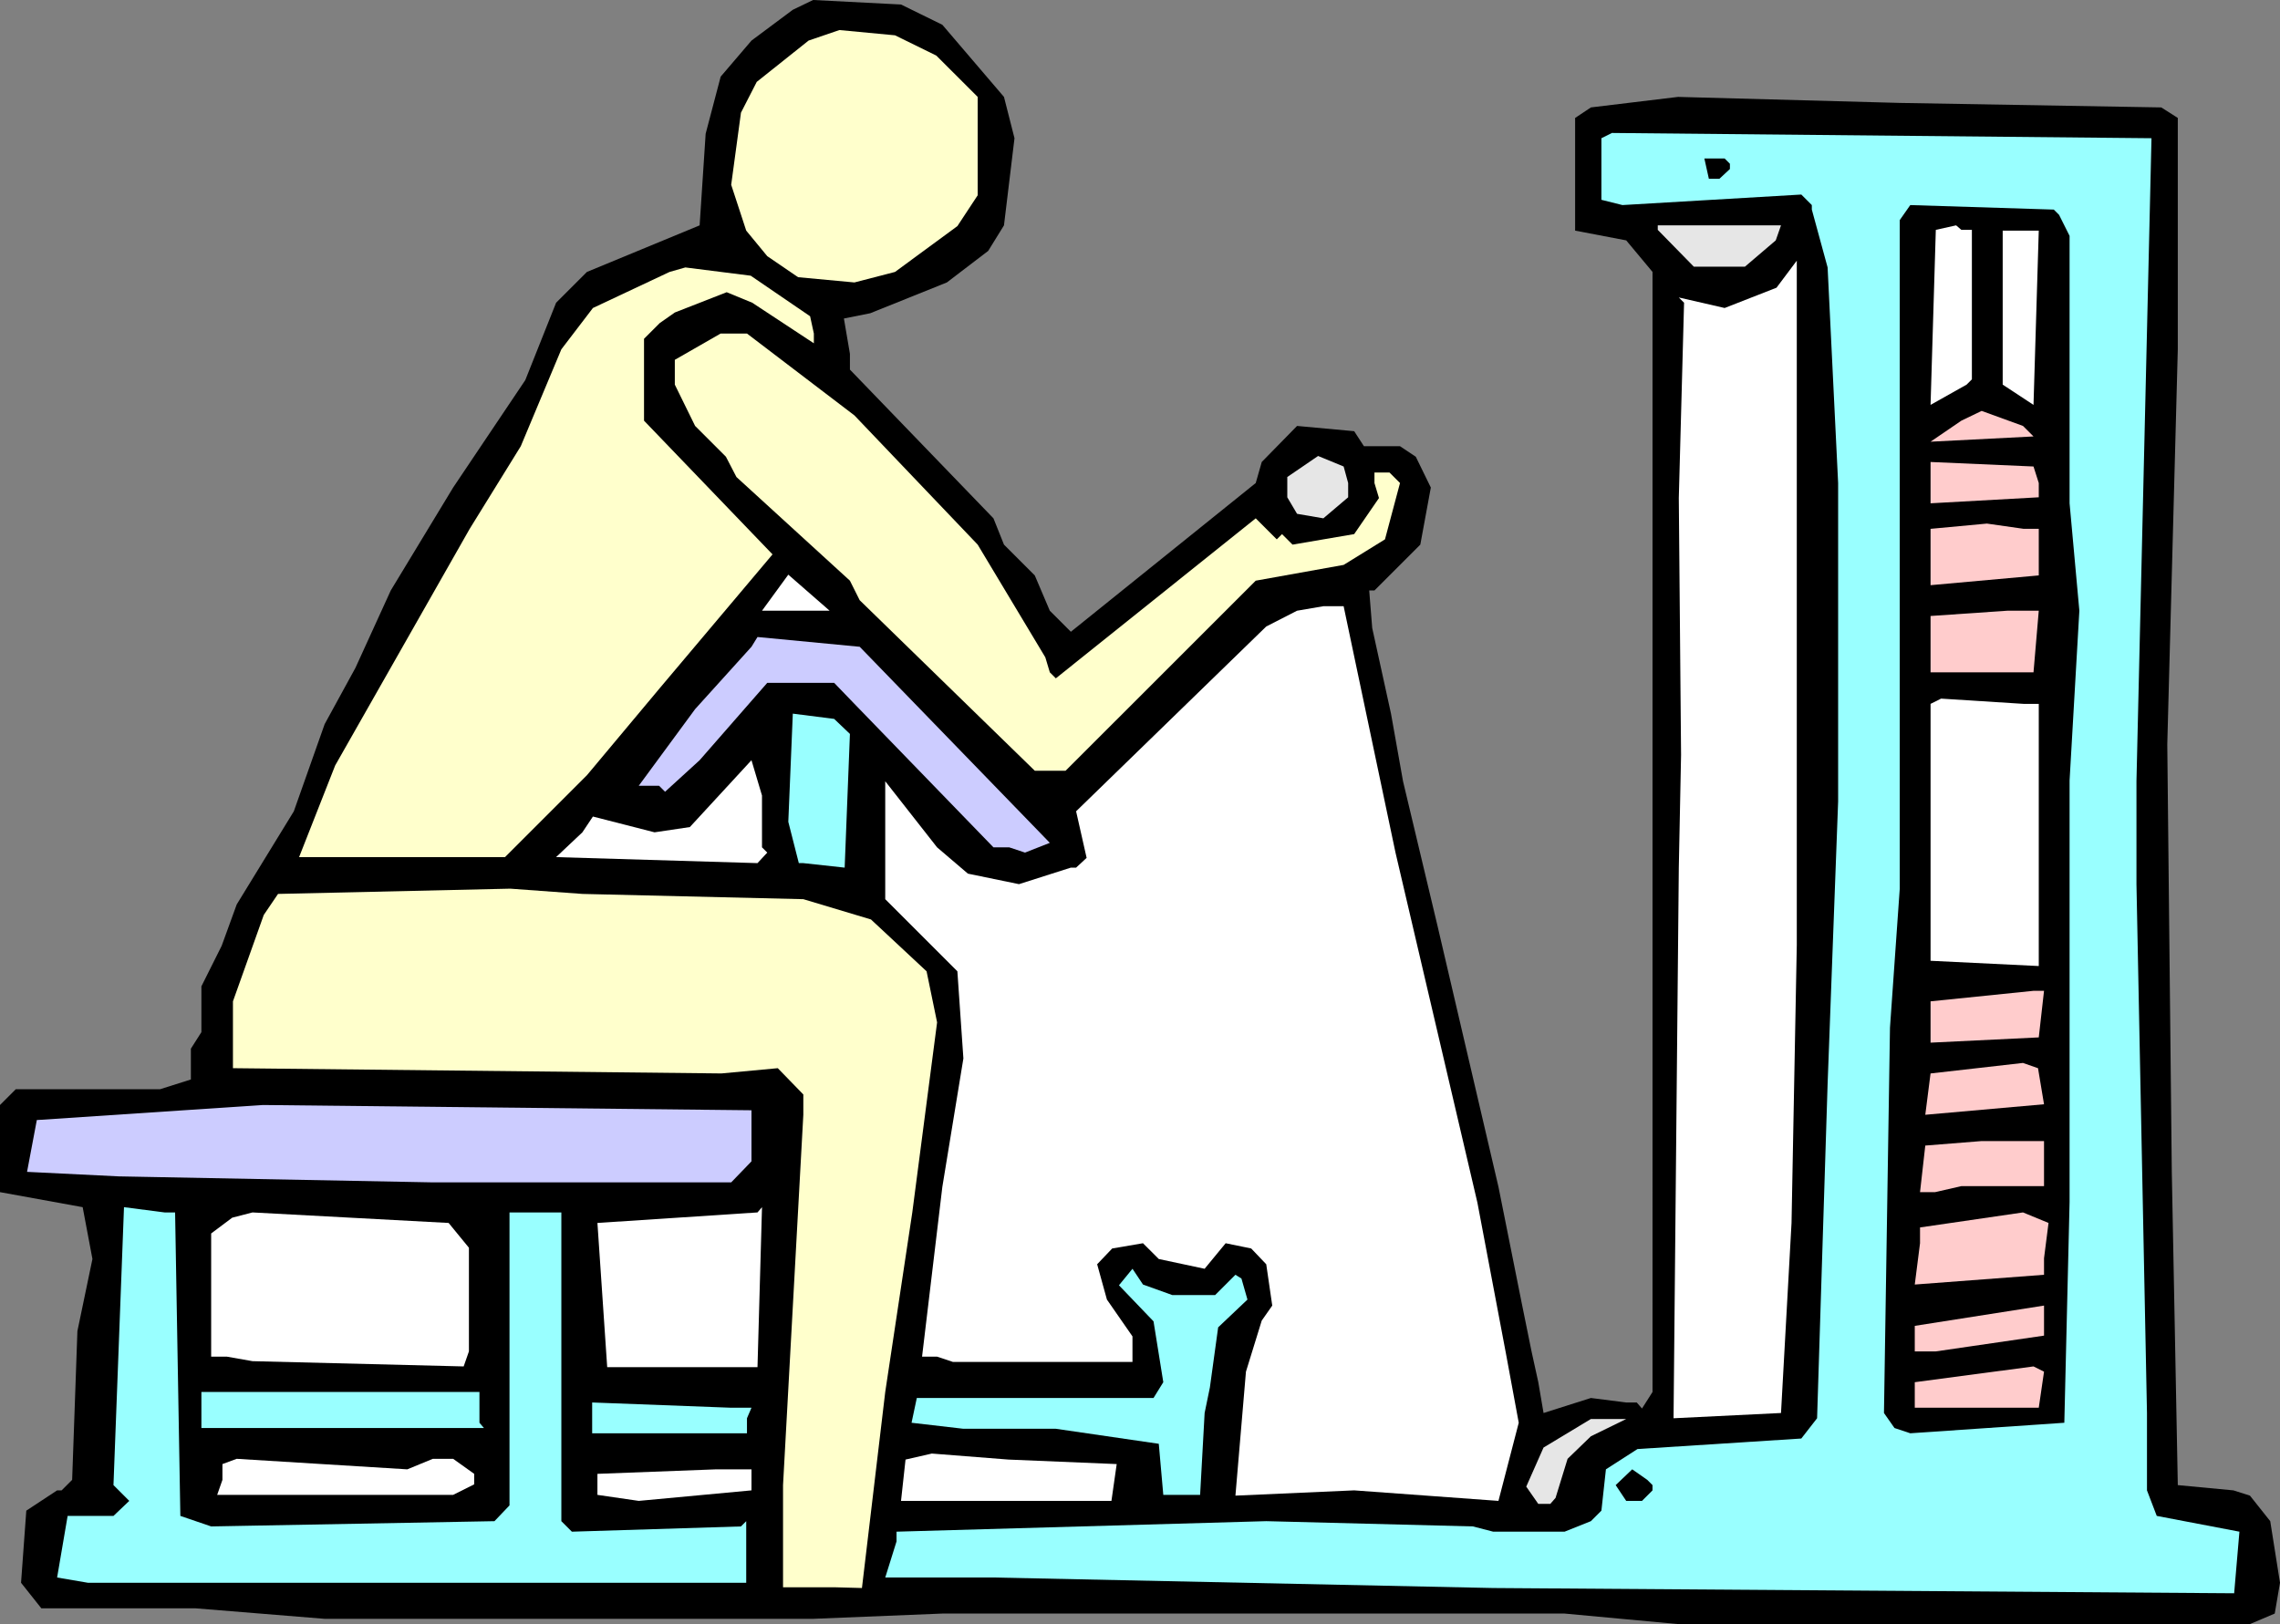
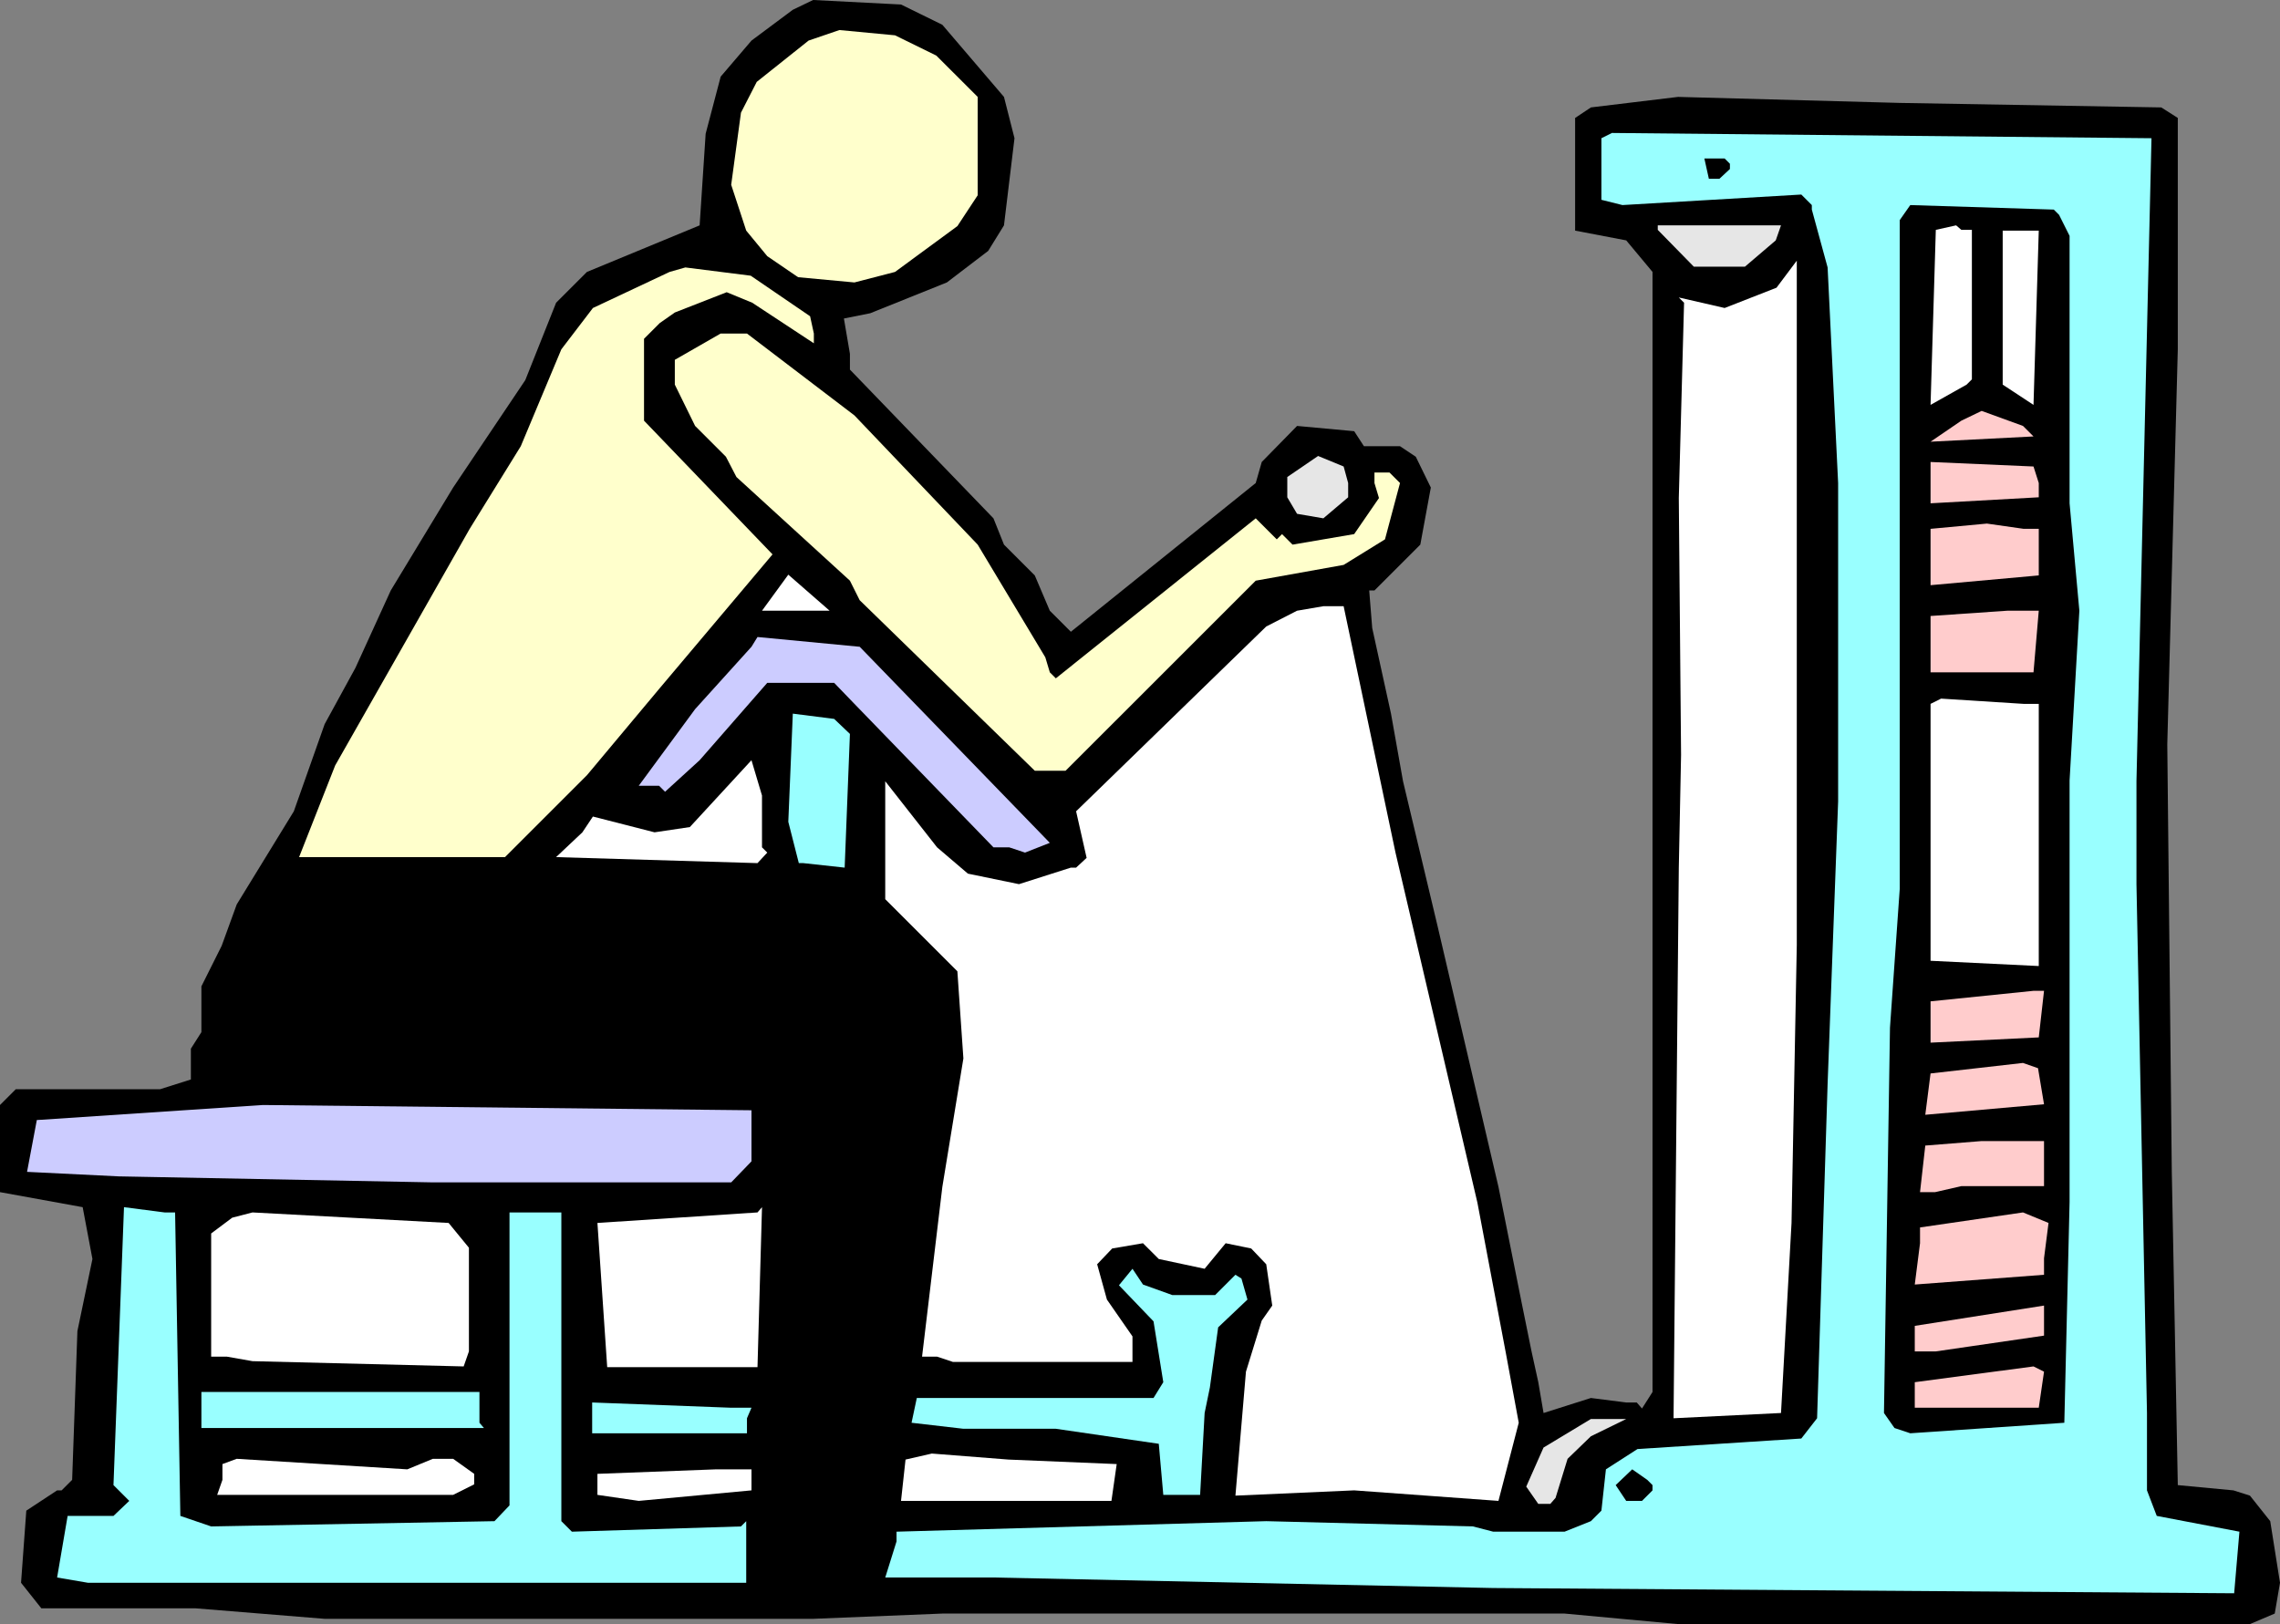
<svg xmlns="http://www.w3.org/2000/svg" xmlns:ns1="http://sodipodi.sourceforge.net/DTD/sodipodi-0.dtd" xmlns:ns2="http://www.inkscape.org/namespaces/inkscape" version="1.0" width="129.724mm" height="92.42mm" id="svg41" ns1:docname="Biceps 15.wmf">
  <rect width="100%" height="100%" fill="#808080" stroke="none" />
  <ns1:namedview id="namedview41" pagecolor="#ffffff" bordercolor="#000000" borderopacity="0.25" ns2:showpageshadow="2" ns2:pageopacity="0.0" ns2:pagecheckerboard="0" ns2:deskcolor="#d1d1d1" ns2:document-units="mm" />
  <defs id="defs1">
    <pattern id="WMFhbasepattern" patternUnits="userSpaceOnUse" width="6" height="6" x="0" y="0" />
  </defs>
  <path style="fill:#000000;fill-opacity:1;fill-rule:evenodd;stroke:none" d="m 202.646,5.332 13.251,15.51 2.262,8.886 -2.262,18.742 -3.394,5.493 -8.888,6.786 -16.483,6.624 -5.656,1.131 1.293,7.594 v 3.393 l 30.866,31.99 2.262,5.655 6.626,6.624 3.232,7.594 4.525,4.524 39.754,-31.99 1.293,-4.524 7.595,-7.755 12.282,1.131 2.101,3.231 h 7.757 l 3.394,2.262 3.232,6.624 -2.262,12.279 -9.858,9.855 h -1.131 l 0.646,8.078 4.04,18.418 2.586,14.541 7.434,31.182 13.09,56.063 5.01,25.043 2.101,10.34 1.454,6.624 1.131,6.624 10.181,-3.231 7.595,0.969 h 2.262 l 1.131,1.293 2.262,-3.554 V 58.487 l -5.656,-6.786 -10.989,-2.1 V 25.366 l 3.394,-2.262 18.746,-2.262 47.672,1.293 56.237,0.969 3.555,2.262 v 49.762 l -2.262,84.983 0.97,91.931 1.293,67.373 11.958,1.131 3.555,1.131 4.363,5.493 2.101,13.248 -1.131,6.624 -5.333,2.262 H 360.852 l -24.402,-2.262 H 202.646 L 174.851,348.173 H 69.811 L 42.016,345.911 H 8.888 l -4.363,-5.493 1.131,-15.51 6.626,-4.362 h 0.97 l 2.262,-2.262 1.131,-31.99 3.232,-15.51 L 17.776,259.635 0,256.404 v -18.742 l 3.394,-3.393 H 34.421 l 6.626,-2.1 v -6.624 l 2.262,-3.554 v -9.855 l 4.363,-8.725 3.232,-8.886 12.282,-20.034 6.626,-18.742 6.626,-12.117 7.595,-16.641 13.413,-22.134 15.514,-23.104 6.626,-16.641 6.626,-6.624 24.24,-10.017 1.293,-19.711 3.232,-12.279 6.626,-7.755 8.888,-6.624 L 174.851,0 193.758,0.969 Z" id="path1" />
  <path style="fill:#ffffcc;fill-opacity:1;fill-rule:evenodd;stroke:none" d="m 201.353,11.956 8.888,8.886 v 21.165 l -4.363,6.624 -13.413,9.855 -8.726,2.262 -12.12,-1.131 -6.626,-4.524 -4.525,-5.493 -3.232,-9.855 2.101,-15.51 3.394,-6.624 11.15,-8.886 6.626,-2.262 11.958,1.131 z" id="path2" />
  <path style="fill:#99ffff;fill-opacity:1;fill-rule:evenodd;stroke:none" d="m 459.428,168.028 v 22.134 l 2.262,113.742 v 16.641 l 2.101,5.493 17.776,3.393 -1.131,13.248 -159.337,-1.131 -107.464,-2.262 h -23.27 l 2.424,-7.755 v -2.1 l 79.507,-2.262 44.44,1.131 4.363,1.131 h 15.352 l 5.656,-2.262 2.262,-2.262 0.97,-8.886 6.787,-4.362 35.229,-2.262 3.394,-4.362 2.262,-71.896 2.262,-60.748 v -68.504 l -2.262,-46.369 -3.394,-12.441 v -0.969 l -2.262,-2.262 -38.461,2.262 -4.525,-1.131 V 29.728 l 2.262,-1.131 116.029,1.131 z" id="path3" />
  <path style="fill:#000000;fill-opacity:1;fill-rule:evenodd;stroke:none" d="m 372.003,35.221 v 1.131 l -2.262,2.1 h -2.262 l -0.97,-4.362 h 4.363 z" id="path4" />
  <path style="fill:#000000;fill-opacity:1;fill-rule:evenodd;stroke:none" d="m 442.784,46.208 2.262,4.524 v 57.517 l 2.101,23.104 -2.101,36.514 v 90.638 l -1.131,47.5 -33.128,2.262 -3.394,-1.131 -2.262,-3.231 1.293,-82.883 2.101,-29.89 V 47.339 l 2.262,-3.231 30.866,0.969 z" id="path5" />
  <path style="fill:#e6e6e6;fill-opacity:1;fill-rule:evenodd;stroke:none" d="m 381.86,51.701 -6.626,5.655 h -10.989 l -7.757,-7.917 v -0.969 h 26.502 z" id="path6" />
  <path style="fill:#ffffff;fill-opacity:1;fill-rule:evenodd;stroke:none" d="m 424.038,49.439 v 32.151 l -1.131,1.131 -7.757,4.362 1.131,-37.645 4.363,-0.969 1.131,0.969 z" id="path7" />
  <path style="fill:#ffffff;fill-opacity:1;fill-rule:evenodd;stroke:none" d="m 437.289,87.084 -6.626,-4.362 V 49.6 h 7.757 z" id="path8" />
  <path style="fill:#ffffff;fill-opacity:1;fill-rule:evenodd;stroke:none" d="m 385.254,263.028 -2.262,40.876 -23.109,1.131 1.131,-118.427 0.485,-24.235 -0.485,-55.255 1.131,-42.007 -1.131,-1.131 9.858,2.262 11.15,-4.362 4.363,-5.816 V 203.249 Z" id="path9" />
  <path style="fill:#ffffcc;fill-opacity:1;fill-rule:evenodd;stroke:none" d="m 174.205,68.019 0.808,3.716 v 2.1 l -13.251,-8.725 -5.494,-2.262 -11.15,4.362 -3.232,2.262 -3.394,3.393 v 17.611 l 27.634,28.759 -24.24,28.759 -15.675,18.742 -17.614,17.611 H 64.317 l 7.757,-19.711 28.926,-50.893 10.989,-17.772 8.726,-20.842 6.787,-8.886 16.483,-7.755 3.394,-0.969 14.059,1.777 z" id="path10" />
  <path style="fill:#ffffcc;fill-opacity:1;fill-rule:evenodd;stroke:none" d="m 183.739,89.346 26.502,27.789 14.544,24.235 0.97,3.231 1.293,1.293 42.986,-34.413 4.525,4.524 1.131,-1.131 2.262,2.262 13.251,-2.262 5.333,-7.755 -0.97,-3.231 v -2.262 h 3.232 l 2.262,2.262 -3.232,12.117 -8.888,5.493 -18.907,3.393 -40.885,40.876 h -6.626 l -37.653,-36.675 -2.101,-4.201 -24.402,-22.296 -2.262,-4.362 -6.626,-6.624 -4.363,-8.886 v -5.332 l 9.858,-5.655 h 5.656 z" id="path11" />
  <path style="fill:#ffcccc;fill-opacity:1;fill-rule:evenodd;stroke:none" d="m 437.289,93.869 -22.139,1.131 6.626,-4.524 4.363,-2.1 8.888,3.231 z" id="path12" />
  <path style="fill:#e6e6e6;fill-opacity:1;fill-rule:evenodd;stroke:none" d="m 289.91,103.886 v 3.07 l -5.333,4.524 -5.656,-0.969 -2.101,-3.554 v -4.362 l 6.626,-4.524 5.494,2.262 z" id="path13" />
  <path style="fill:#ffcccc;fill-opacity:1;fill-rule:evenodd;stroke:none" d="m 438.42,103.886 v 3.07 l -23.27,1.293 v -8.886 l 22.139,0.969 z" id="path14" />
  <path style="fill:#ffcccc;fill-opacity:1;fill-rule:evenodd;stroke:none" d="m 438.42,113.742 v 10.017 l -23.27,2.1 v -12.117 l 12.12,-1.131 7.918,1.131 z" id="path15" />
  <path style="fill:#ffffff;fill-opacity:1;fill-rule:evenodd;stroke:none" d="m 163.862,131.352 5.656,-7.755 8.888,7.755 z" id="path16" />
  <path style="fill:#ffffff;fill-opacity:1;fill-rule:evenodd;stroke:none" d="m 300.091,183.376 17.614,75.289 6.141,32.475 2.747,14.864 -4.363,16.803 -31.027,-2.262 -25.533,1.131 2.262,-26.658 3.394,-10.986 2.262,-3.231 -1.293,-8.886 -3.232,-3.393 -5.494,-1.131 -4.525,5.493 -9.858,-2.1 -3.394,-3.393 -6.626,1.131 -3.232,3.393 2.101,7.594 5.494,7.917 v 5.493 h -38.622 l -3.394,-1.131 h -3.232 l 4.363,-36.514 4.525,-27.628 -1.293,-18.742 -15.514,-15.51 v -25.366 l 11.15,14.218 6.626,5.655 10.989,2.262 11.15,-3.554 h 1.131 l 2.262,-2.1 -2.262,-10.017 40.885,-39.745 6.626,-3.393 5.656,-0.969 h 4.363 z" id="path17" />
  <path style="fill:#ffcccc;fill-opacity:1;fill-rule:evenodd;stroke:none" d="m 437.289,144.601 h -22.139 v -12.117 l 16.483,-1.131 h 6.787 z" id="path18" />
  <path style="fill:#ccccff;fill-opacity:1;fill-rule:evenodd;stroke:none" d="m 225.755,181.276 -5.333,2.1 -3.394,-1.131 h -3.394 l -29.896,-30.859 -4.363,-4.524 h -14.382 l -14.544,16.641 -7.434,6.786 -1.293,-1.293 h -4.363 l 12.12,-16.48 12.12,-13.41 1.293,-2.1 21.978,2.1 z" id="path19" />
  <path style="fill:#ffffff;fill-opacity:1;fill-rule:evenodd;stroke:none" d="m 438.42,151.387 v 56.386 l -23.27,-1.131 v -55.255 l 2.262,-1.131 17.776,1.131 z" id="path20" />
  <path style="fill:#99ffff;fill-opacity:1;fill-rule:evenodd;stroke:none" d="m 182.769,157.849 -1.131,28.759 -8.888,-0.969 h -0.97 l -2.262,-8.886 0.97,-23.265 8.888,1.131 z" id="path21" />
  <path style="fill:#ffffff;fill-opacity:1;fill-rule:evenodd;stroke:none" d="m 163.862,182.245 1.131,1.131 -2.101,2.262 -43.309,-1.293 5.656,-5.332 2.262,-3.393 13.251,3.393 7.595,-1.131 13.251,-14.379 2.262,7.594 z" id="path22" />
-   <path style="fill:#ffffcc;fill-opacity:1;fill-rule:evenodd;stroke:none" d="m 172.75,193.393 14.544,4.362 11.958,11.148 2.262,10.986 -5.333,40.876 -5.818,38.614 -5.01,42.168 -5.979,-0.162 h -10.989 v -21.973 l 4.363,-79.652 v -4.362 l -5.494,-5.655 -12.12,1.131 -105.04,-1.131 V 215.366 l 6.626,-18.58 3.07,-4.524 49.934,-1.131 15.514,1.131 z" id="path23" />
  <path style="fill:#ffcccc;fill-opacity:1;fill-rule:evenodd;stroke:none" d="m 438.42,223.121 -23.27,1.131 v -8.886 l 22.139,-2.262 h 2.262 z" id="path24" />
  <path style="fill:#ffcccc;fill-opacity:1;fill-rule:evenodd;stroke:none" d="m 439.551,237.501 -25.533,2.262 1.131,-8.886 19.877,-2.262 3.232,1.131 z" id="path25" />
  <path style="fill:#ccccff;fill-opacity:1;fill-rule:evenodd;stroke:none" d="m 161.6,249.78 -4.363,4.524 H 93.081 l -67.549,-1.293 -19.715,-0.969 2.101,-11.148 48.642,-3.231 105.04,1.131 z" id="path26" />
  <path style="fill:#ffcccc;fill-opacity:1;fill-rule:evenodd;stroke:none" d="m 439.551,255.111 h -17.776 l -5.656,1.293 h -3.232 l 1.131,-10.017 12.12,-0.969 h 13.413 z" id="path27" />
  <path style="fill:#99ffff;fill-opacity:1;fill-rule:evenodd;stroke:none" d="m 37.653,260.766 1.131,65.272 6.626,2.262 60.923,-1.131 3.232,-3.393 v -63.01 h 11.15 v 66.403 l 2.262,2.262 36.36,-1.131 1.131,-1.131 V 340.418 H 18.907 l -6.626,-1.131 2.262,-13.248 h 9.858 l 3.394,-3.231 -3.394,-3.393 2.262,-59.779 8.726,1.131 z" id="path28" />
  <path style="fill:#ffffff;fill-opacity:1;fill-rule:evenodd;stroke:none" d="m 130.573,294.049 -2.101,-31.021 34.421,-2.262 0.97,-1.131 -0.97,34.413 z" id="path29" />
  <path style="fill:#ffffff;fill-opacity:1;fill-rule:evenodd;stroke:none" d="m 100.838,268.36 v 22.296 l -1.131,3.231 -45.41,-1.131 -5.494,-0.969 h -3.394 v -26.497 l 4.525,-3.393 4.363,-1.131 42.178,2.262 z" id="path30" />
  <path style="fill:#ffcccc;fill-opacity:1;fill-rule:evenodd;stroke:none" d="m 439.551,270.622 v 3.554 l -27.795,2.1 1.131,-8.886 v -3.393 l 22.139,-3.231 5.494,2.262 z" id="path31" />
  <path style="fill:#99ffff;fill-opacity:1;fill-rule:evenodd;stroke:none" d="m 252.096,278.538 h 9.211 l 4.363,-4.362 1.293,0.808 1.293,4.524 -6.302,5.978 -1.778,12.925 -1.131,5.493 -0.97,17.611 h -7.918 l -0.97,-10.986 -22.139,-3.231 h -19.877 l -11.15,-1.293 1.131,-5.332 h 50.904 l 2.101,-3.393 -2.101,-13.087 -7.434,-7.755 2.909,-3.554 2.262,3.393 z" id="path32" />
  <path style="fill:#ffcccc;fill-opacity:1;fill-rule:evenodd;stroke:none" d="m 424.038,289.525 -7.757,1.131 h -4.525 v -5.493 l 27.795,-4.362 v 6.463 z" id="path33" />
  <path style="fill:#ffcccc;fill-opacity:1;fill-rule:evenodd;stroke:none" d="m 438.42,302.773 h -26.664 v -5.493 l 25.533,-3.393 2.262,1.131 z" id="path34" />
  <path style="fill:#99ffff;fill-opacity:1;fill-rule:evenodd;stroke:none" d="m 103.101,306.004 0.97,1.131 H 43.309 v -7.755 h 59.792 z" id="path35" />
  <path style="fill:#99ffff;fill-opacity:1;fill-rule:evenodd;stroke:none" d="m 161.6,302.773 -0.97,2.262 v 3.231 h -33.29 v -6.624 l 29.896,1.131 z" id="path36" />
  <path style="fill:#e6e6e6;fill-opacity:1;fill-rule:evenodd;stroke:none" d="m 342.107,308.913 -5.01,4.847 -2.586,8.401 -1.131,1.293 h -2.586 l -2.586,-3.716 3.717,-8.401 10.181,-6.139 h 7.595 z" id="path37" />
  <path style="fill:#ffffff;fill-opacity:1;fill-rule:evenodd;stroke:none" d="m 240.137,314.89 -1.131,7.917 h -45.248 l 0.97,-8.886 5.656,-1.293 16.483,1.293 z" id="path38" />
  <path style="fill:#ffffff;fill-opacity:1;fill-rule:evenodd;stroke:none" d="m 93.081,313.759 h 4.363 l 4.525,3.231 v 2.262 l -4.525,2.262 H 46.702 l 1.131,-3.231 v -3.393 l 3.07,-1.131 36.683,2.262 z" id="path39" />
  <path style="fill:#ffffff;fill-opacity:1;fill-rule:evenodd;stroke:none" d="m 161.6,320.545 -24.24,2.262 -8.888,-1.293 v -4.524 l 25.533,-0.969 h 7.595 z" id="path40" />
  <path style="fill:#000000;fill-opacity:1;fill-rule:evenodd;stroke:none" d="m 355.358,319.414 v 1.131 l -2.262,2.262 h -3.394 l -2.262,-3.393 3.555,-3.393 3.232,2.262 z" id="path41" />
</svg>